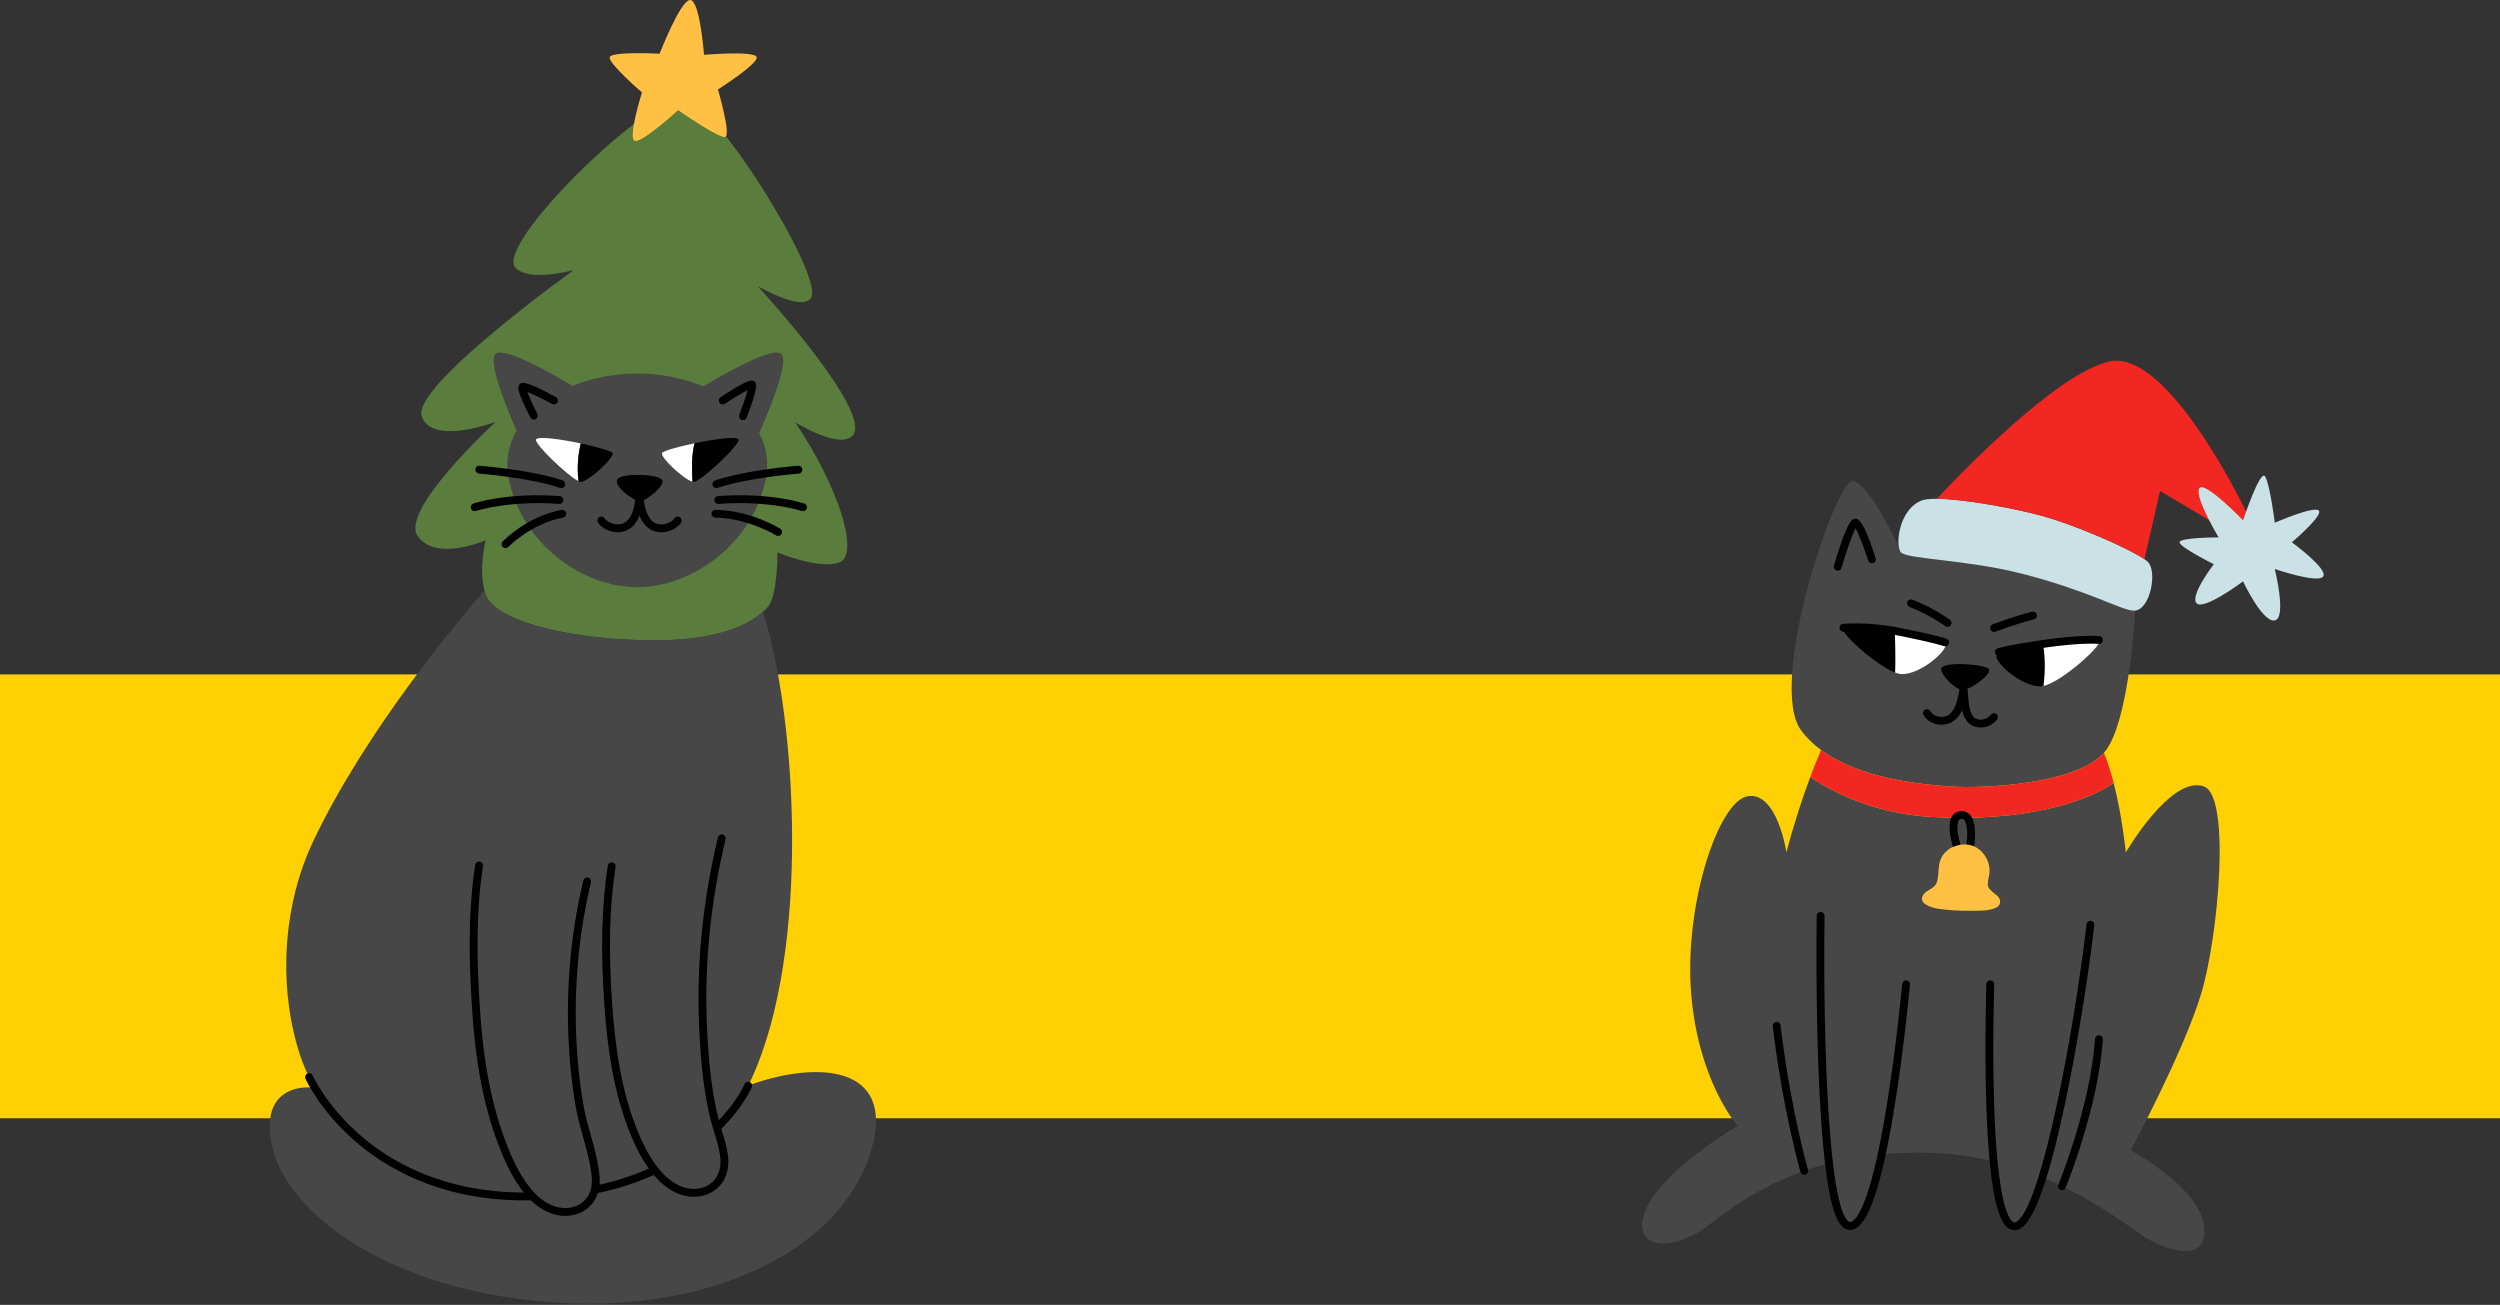
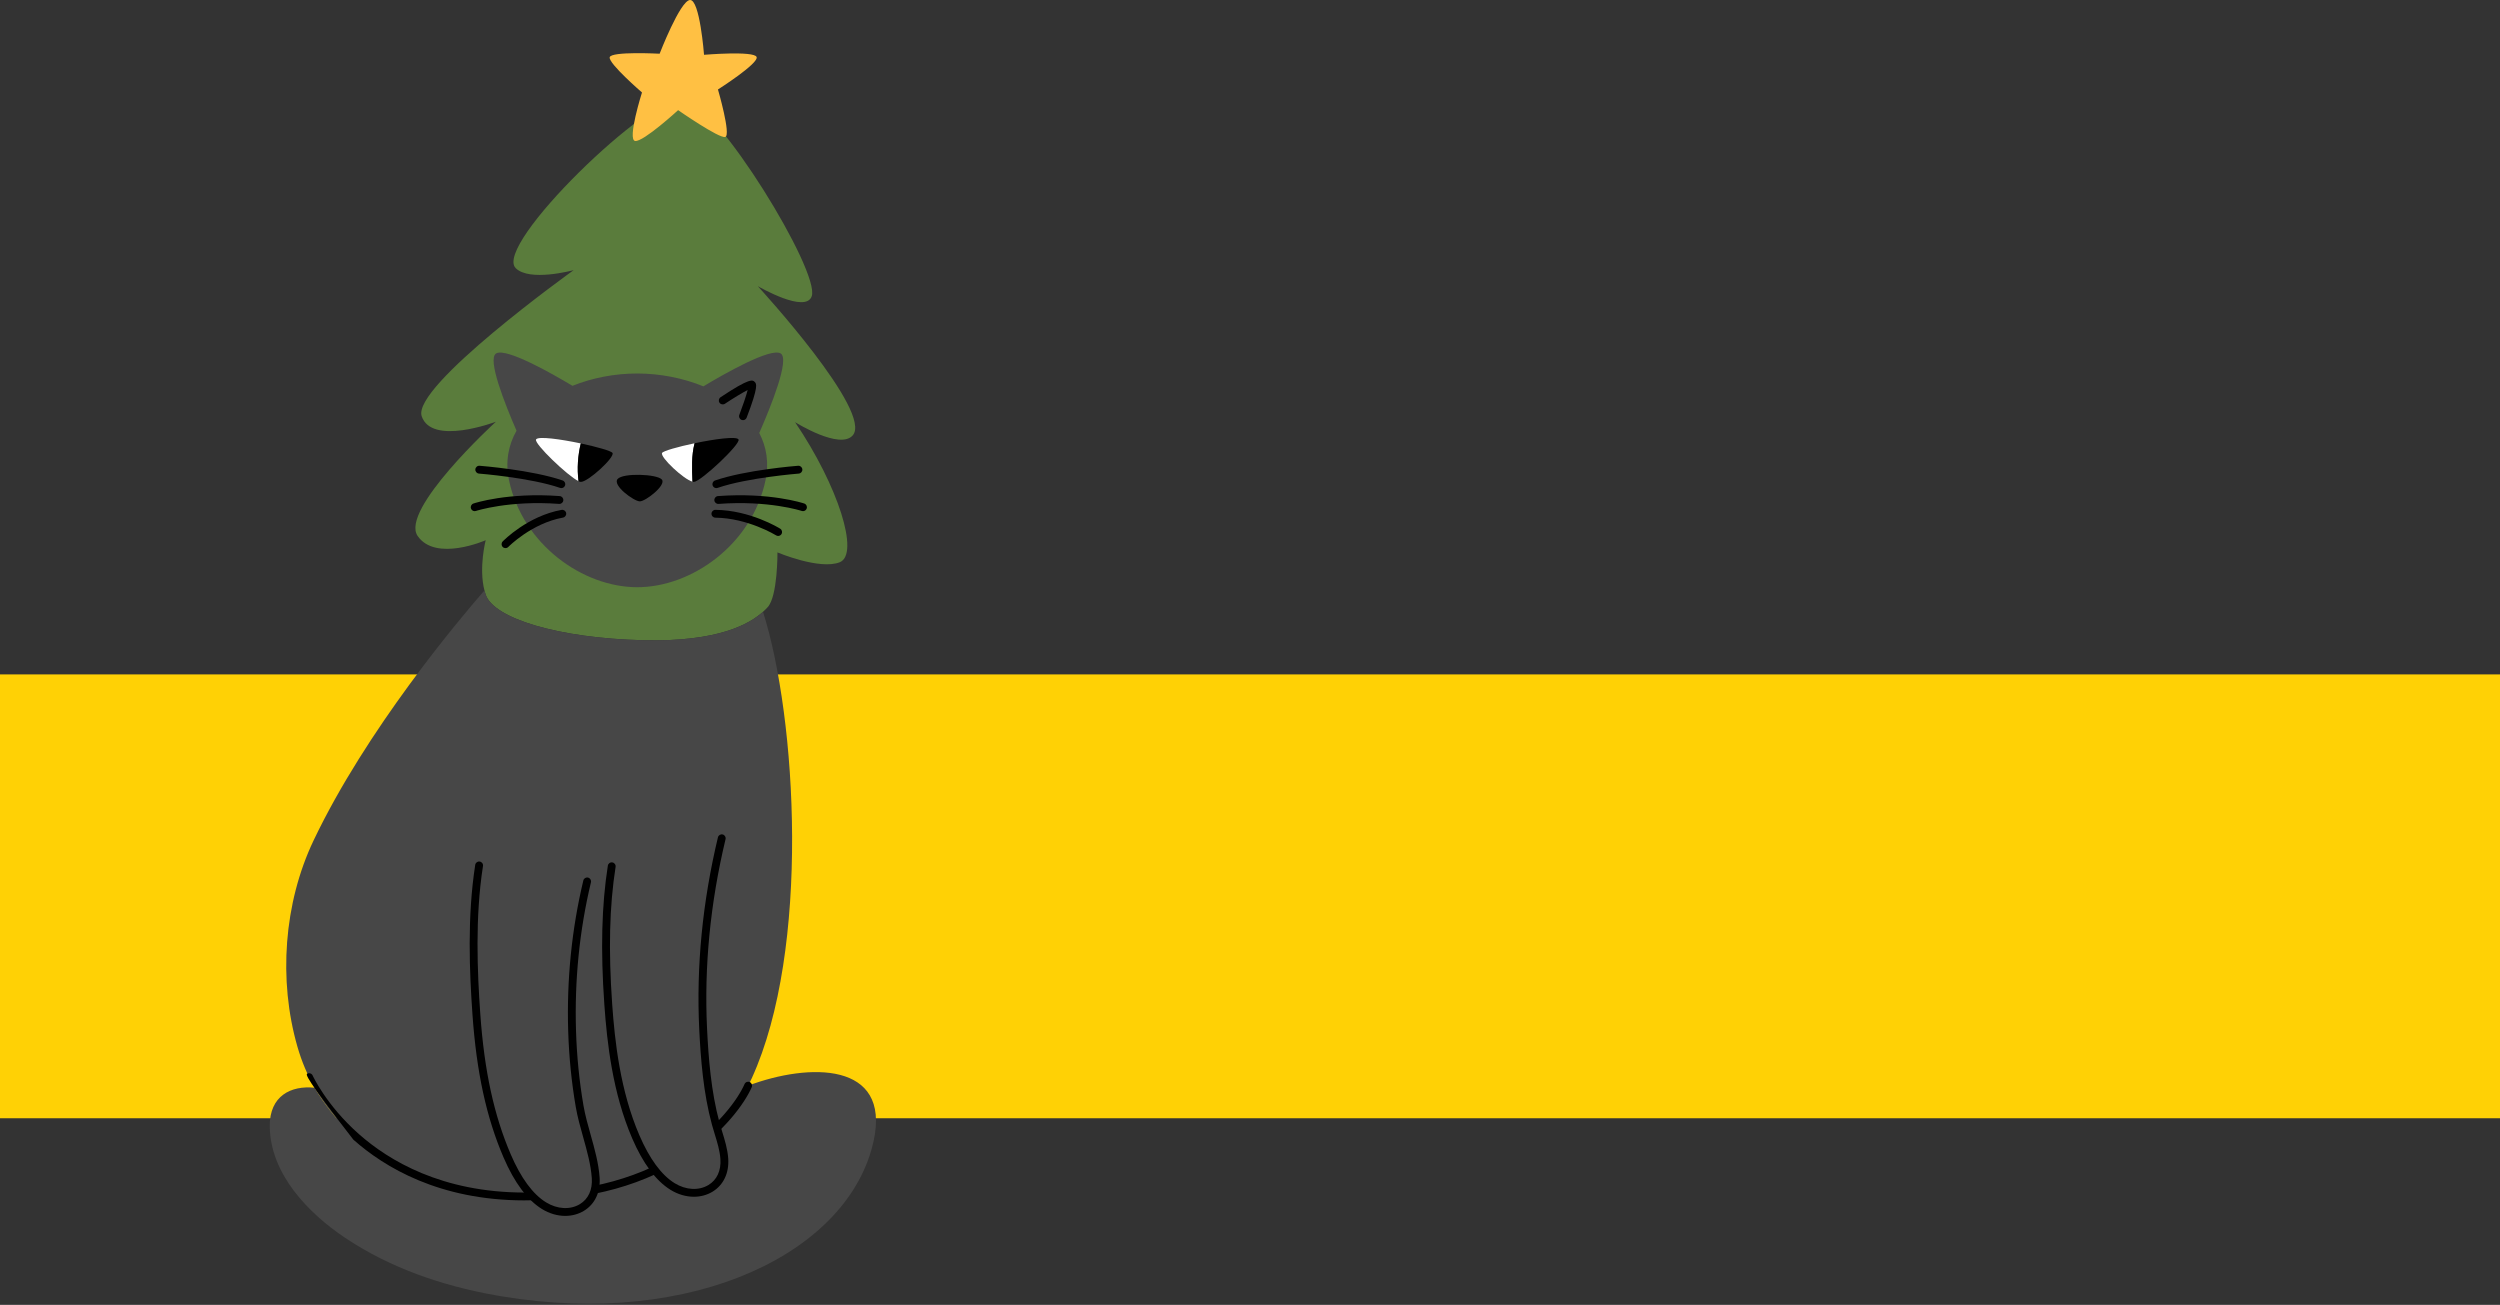
<svg xmlns="http://www.w3.org/2000/svg" width="1594" height="832" viewBox="0 0 1594 832" fill="none">
  <rect x="0" y="0" width="1594" height="832" fill="#333333" stroke="none" />
  <rect x="-3" y="430" width="1597" height="283" fill="#FFD105" />
  <g clip-path="url(#clip0_155_4)">
    <path d="M506.96 269.21C534.58 310.02 548.19 353.37 535.43 358.48C522.67 363.58 495.71 352.22 495.71 352.22C495.71 352.22 495.9 380.16 489.48 387.11C488.68 387.98 487.7 388.98 486.5 390.05C478.06 397.66 458.44 409.33 410.44 408.21C355.59 406.93 314.78 394.18 309.68 379.16C309.37 378.28 309.11 377.37 308.88 376.45C305.16 361.88 309.68 344.44 309.68 344.44C309.68 344.44 277.8 358.47 266.29 341.73C254.89 325.13 315.13 269.84 316.18 268.89C315.4 269.17 275.18 284.3 268.87 265.36C262.54 246.37 364.24 173.33 365.78 172.23C364.88 172.47 337.6 179.75 328.82 170.97C314.21 156.36 415.24 58.9 435.95 62.56C457.63 66.38 522.84 173.04 517.58 188.82C513.8 200.17 483.87 182.86 483.16 182.45C484.21 183.59 557.02 262.9 543.63 277.68C535.36 286.81 507.65 269.61 506.97 269.18L506.96 269.21Z" fill="#5A7C3C" />
    <path d="M484.11 276.09C488.74 284.95 490.44 295.12 488.08 306.28C479.47 347.16 441.02 374.41 406.32 374.41C371.62 374.41 333.17 347.16 324.56 306.28C322.08 294.5 324.1 283.83 329.34 274.62C321.9 257.54 310.49 228.82 316.33 225.36C322.73 221.56 351.73 238.04 365.01 246C377.63 240.91 391.98 238.14 406.32 238.14C420.66 238.14 435.65 241.04 448.48 246.34C461.48 238.52 491.25 221.5 497.75 225.35C503.75 228.91 491.5 259.23 484.11 276.07V276.09Z" fill="#474747" />
    <path d="M370.31 282.73C357.4 279.99 342.9 277.97 341.77 280.22C340.44 282.87 362.04 303.52 368.88 306.8C367.8 298.73 368.46 290.27 370.31 282.72V282.73Z" fill="white" />
    <path d="M390.55 288.83C389.91 287.56 380.62 284.92 370.32 282.73C368.47 290.28 367.82 298.73 368.89 306.81C369.45 307.08 369.92 307.25 370.27 307.26C374.77 307.48 391.99 291.7 390.55 288.83Z" fill="black" />
    <path d="M442.87 282.62C432.36 284.83 422.78 287.53 422.13 288.82C420.78 291.53 436.02 305.72 441.53 307.13C441.18 298.73 440.82 290.49 442.87 282.61V282.62Z" fill="white" />
    <path d="M470.9 280.22C469.79 277.99 455.65 279.94 442.87 282.62C440.82 290.5 441.18 298.74 441.53 307.14C441.86 307.22 442.16 307.27 442.41 307.26C446.91 307.04 472.33 283.09 470.9 280.22Z" fill="black" />
    <path d="M393.79 305.41C390.25 309.42 404.23 319.67 407.96 319.67C411.69 319.67 425.18 309.14 421.94 305.69C418.7 302.24 397.33 301.4 393.79 305.41Z" fill="black" />
-     <path d="M393.9 339.36C393 339.36 392.09 339.28 391.17 339.12C387.02 338.41 383.23 336.16 381.29 333.24C380.52 332.09 380.83 330.54 381.98 329.77C383.13 329 384.68 329.31 385.45 330.46C386.62 332.21 389.26 333.71 392.02 334.18C393.58 334.45 396.56 334.61 399.09 332.71C403.35 329.51 405.26 321.32 405.26 314.63C405.26 313.25 406.38 312.13 407.76 312.13C409.14 312.13 410.26 313.25 410.26 314.63C410.26 317.29 409.87 330.88 402.09 336.71C399.79 338.44 396.95 339.34 393.91 339.34L393.9 339.36Z" fill="black" />
-     <path d="M421.61 339.36C418.57 339.36 415.73 338.46 413.43 336.73C405.65 330.9 405.26 317.31 405.26 314.65C405.26 313.27 406.38 312.15 407.76 312.15C409.14 312.15 410.26 313.27 410.26 314.65C410.26 321.35 412.17 329.53 416.43 332.73C418.96 334.63 421.94 334.46 423.5 334.2C426.26 333.73 428.9 332.23 430.07 330.48C430.84 329.33 432.39 329.02 433.54 329.79C434.69 330.56 435 332.11 434.23 333.26C432.29 336.17 428.5 338.42 424.35 339.14C423.43 339.3 422.52 339.38 421.62 339.38L421.61 339.36Z" fill="black" />
    <path d="M357.91 311.22C357.64 311.22 357.37 311.18 357.1 311.08C338.21 304.57 305.71 301.98 305.38 301.96C304 301.85 302.97 300.65 303.08 299.27C303.19 297.89 304.38 296.86 305.77 296.97C307.13 297.08 339.24 299.63 358.73 306.35C360.04 306.8 360.73 308.22 360.28 309.53C359.92 310.57 358.95 311.22 357.92 311.22H357.91Z" fill="black" />
    <path d="M302.66 325.91C301.61 325.91 300.64 325.25 300.29 324.2C299.85 322.89 300.56 321.48 301.87 321.04C302.75 320.74 323.81 313.85 356.87 316.3C358.25 316.4 359.28 317.6 359.18 318.98C359.08 320.36 357.88 321.39 356.5 321.29C324.52 318.92 303.66 325.71 303.45 325.78C303.19 325.87 302.92 325.91 302.66 325.91Z" fill="black" />
    <path d="M322.3 349.48C321.67 349.48 321.04 349.24 320.56 348.77C319.57 347.81 319.55 346.22 320.51 345.23C321.15 344.57 336.49 329.01 358.07 325.1C359.43 324.86 360.73 325.76 360.98 327.11C361.23 328.46 360.32 329.77 358.97 330.02C338.95 333.65 324.25 348.56 324.11 348.71C323.62 349.21 322.97 349.47 322.32 349.47L322.3 349.48Z" fill="black" />
    <path d="M456.74 311.22C455.7 311.22 454.73 310.57 454.38 309.53C453.93 308.22 454.62 306.8 455.93 306.35C475.42 299.63 507.53 297.07 508.89 296.97C510.26 296.86 511.47 297.89 511.58 299.27C511.69 300.65 510.66 301.85 509.28 301.96C508.95 301.99 476.45 304.57 457.56 311.08C457.29 311.17 457.02 311.22 456.75 311.22H456.74Z" fill="black" />
    <path d="M511.99 325.91C511.73 325.91 511.46 325.87 511.2 325.78C510.99 325.71 490.13 318.91 458.15 321.29C456.77 321.39 455.57 320.36 455.47 318.98C455.37 317.6 456.4 316.4 457.78 316.3C490.84 313.85 511.9 320.74 512.78 321.04C514.09 321.48 514.79 322.89 514.36 324.2C514.01 325.25 513.03 325.91 511.99 325.91Z" fill="black" />
    <path d="M496.15 341.72C495.7 341.72 495.24 341.6 494.83 341.34C494.65 341.23 476.82 330.3 456.11 330.07C454.73 330.05 453.62 328.92 453.64 327.54C453.66 326.16 454.78 325.04 456.17 325.07C478.32 325.33 496.7 336.62 497.47 337.1C498.64 337.83 499 339.37 498.27 340.54C497.8 341.3 496.98 341.72 496.14 341.72H496.15Z" fill="black" />
-     <path d="M340.41 267.56C339.5 267.56 338.63 267.06 338.18 266.2C328.68 247.71 330.19 246.2 331.4 244.99C332.69 243.7 334.15 242.24 354.43 253.16C355.65 253.81 356.1 255.33 355.45 256.55C354.8 257.77 353.28 258.22 352.06 257.57C346.48 254.56 339.9 251.34 336.21 249.9C337.45 253.28 340.12 259.04 342.62 263.92C343.25 265.15 342.77 266.66 341.54 267.29C341.17 267.48 340.78 267.57 340.4 267.57L340.41 267.56Z" fill="black" />
    <path d="M473.74 267.9C473.44 267.9 473.14 267.85 472.84 267.73C471.55 267.23 470.91 265.79 471.4 264.5C473.55 258.91 475.78 252.37 476.71 248.68C473.27 250.4 467.27 254.07 462.21 257.44C461.06 258.21 459.51 257.9 458.74 256.75C457.97 255.6 458.28 254.05 459.43 253.28C478.35 240.67 479.88 242.2 481.23 243.55C482.32 244.64 483.81 246.13 476.06 266.3C475.68 267.29 474.73 267.9 473.73 267.9H473.74Z" fill="black" />
    <path d="M420.58 34.25C420.58 34.25 433.52 0.72 439.86 0.01C446.2 -0.7 448.89 34.94 448.89 34.94C448.89 34.94 480.85 32.27 482.41 36.33C483.98 40.39 457.77 57.05 457.77 57.05C457.77 57.05 466.25 86.16 462.43 87.33C458.61 88.5 432.37 70.23 432.37 70.23C432.37 70.23 410.18 90.6 404.97 89.89C399.76 89.19 409.33 58.96 409.33 58.96C409.33 58.96 387.9 40.46 388.74 36.52C389.58 32.58 420.57 34.25 420.57 34.25H420.58Z" fill="#FFC043" />
    <path d="M479.31 687.53C478.58 689.11 477.82 690.69 477.03 692.22C463.81 717.81 440.98 736.53 414.66 747.99C344.45 778.53 240.36 763.2 200.65 693.56C196.06 685.55 192.36 676.85 189.64 667.39C177.41 624.88 180.91 575.78 199.99 535.77C233.6 465.29 292.1 395.73 308.88 376.47C309.11 377.39 309.37 378.29 309.68 379.18C314.78 394.2 355.59 406.95 410.44 408.23C458.44 409.34 478.06 397.68 486.5 390.08C508.03 457.99 516.83 605.26 479.31 687.54V687.53Z" fill="#474747" />
    <path d="M463.73 712.16C468.83 706.06 473.31 699.4 477.03 692.21C515.92 677.59 567.84 676.93 557.11 727.07C541.81 798.49 442.24 846.95 319.88 826.54C318.51 826.31 317.14 826.08 315.77 825.83C281.86 819.76 248.86 808.5 220.08 789.25C196.43 773.46 172.25 748.33 172 718.05C171.84 698.75 185.48 691.97 200.65 693.54C224.37 735.15 271.08 757.37 319.8 762C352.63 765.12 386.39 760.26 414.65 747.97C433.57 739.74 450.69 727.75 463.73 712.16Z" fill="#474747" />
-     <path d="M334.55 765.37H334.23C280.15 765.3 245.15 744.28 225.3 726.64C203.75 707.49 195.14 688.59 194.79 687.79C194.23 686.53 194.79 685.05 196.05 684.49C197.31 683.93 198.79 684.49 199.35 685.75C199.48 686.03 208.03 704.67 228.8 723.06C247.98 740.04 281.84 760.3 334.23 760.36H334.54C375.34 760.36 410.04 750.73 437.69 731.74C458.03 717.77 470.36 701.17 474.73 691.2C475.28 689.93 476.76 689.36 478.02 689.92C479.28 690.47 479.86 691.95 479.3 693.21C474.66 703.78 461.72 721.3 440.51 735.86C412.01 755.43 376.35 765.36 334.53 765.36L334.55 765.37Z" fill="black" />
+     <path d="M334.55 765.37H334.23C280.15 765.3 245.15 744.28 225.3 726.64C194.23 686.53 194.79 685.05 196.05 684.49C197.31 683.93 198.79 684.49 199.35 685.75C199.48 686.03 208.03 704.67 228.8 723.06C247.98 740.04 281.84 760.3 334.23 760.36H334.54C375.34 760.36 410.04 750.73 437.69 731.74C458.03 717.77 470.36 701.17 474.73 691.2C475.28 689.93 476.76 689.36 478.02 689.92C479.28 690.47 479.86 691.95 479.3 693.21C474.66 703.78 461.72 721.3 440.51 735.86C412.01 755.43 376.35 765.36 334.53 765.36L334.55 765.37Z" fill="black" />
    <path d="M460.18 534.48C450.69 574.16 446.33 615.23 448.32 656.01C449.29 675.99 451.05 697.04 456.33 716.4C458.35 723.78 461.29 731.14 461.82 738.83C463.14 758.09 444.25 766.03 428.85 756.52C417.92 749.78 410.28 736.23 405.36 724.78C393.91 698.15 389.84 669.03 387.83 640.32C385.77 610.94 385.47 581.5 390.03 552.33L460.18 534.48Z" fill="#474747" />
    <path d="M374.36 561.99C366.91 593.12 363.78 625.33 364.78 657.32C365.28 673.4 366.84 689.46 369.57 705.32C372.17 720.44 378.79 735.82 379.83 751.04C381.15 770.3 362.26 778.24 346.86 768.73C335.93 761.99 328.29 748.44 323.37 736.99C311.13 708.53 305.93 677.5 303.76 646.76C301.56 615.57 300.65 582.76 305.49 551.78L374.36 561.98V561.99Z" fill="#474747" />
    <path d="M442.43 763.05C437.45 763.05 432.28 761.57 427.54 758.65C418.21 752.89 409.97 741.83 403.06 725.77C390.62 696.83 387.05 665 385.33 640.5C382.88 605.49 383.59 577.35 387.56 551.95C387.77 550.59 389.05 549.65 390.42 549.87C391.78 550.08 392.72 551.36 392.5 552.73C388.59 577.76 387.9 605.54 390.32 640.16C392.01 664.27 395.5 695.56 407.65 723.8C414.14 738.9 421.72 749.19 430.16 754.4C437.32 758.82 445.57 759.26 451.69 755.57C457.12 752.29 459.83 746.41 459.33 739C458.97 733.68 457.32 728.32 455.72 723.13C455.11 721.15 454.48 719.1 453.93 717.07C448.43 696.92 446.75 674.96 445.83 656.14C443.89 616.24 447.9 575.12 457.75 533.9C458.07 532.56 459.42 531.73 460.76 532.05C462.1 532.37 462.93 533.72 462.61 535.06C452.86 575.81 448.9 616.47 450.82 655.89C451.72 674.44 453.37 696.05 458.75 715.74C459.28 717.7 459.9 719.71 460.5 721.65C462.18 727.11 463.91 732.76 464.32 738.65C464.95 747.88 461.29 755.6 454.28 759.84C450.73 761.98 446.65 763.05 442.43 763.05Z" fill="black" />
    <path d="M360.43 775.26C355.45 775.26 350.28 773.78 345.54 770.86C336.2 765.1 327.97 754.04 321.06 737.98C310.14 712.58 303.84 683.65 301.25 646.94C299.34 619.9 297.82 584.6 303.01 551.4C303.22 550.04 304.5 549.11 305.87 549.32C307.23 549.53 308.17 550.81 307.95 552.18C302.84 584.88 304.35 619.81 306.24 646.59C308.79 682.72 314.96 711.13 325.65 736.01C332.14 751.11 339.71 761.4 348.16 766.61C355.32 771.03 363.57 771.47 369.69 767.78C375.12 764.5 377.83 758.62 377.33 751.21C376.74 742.58 374.23 733.63 371.8 724.97C370.03 718.67 368.2 712.16 367.1 705.74C364.41 690.12 362.79 673.85 362.28 657.39C361.27 624.71 364.52 592.42 371.93 561.4C372.25 560.06 373.59 559.23 374.94 559.55C376.28 559.87 377.11 561.22 376.79 562.56C369.48 593.14 366.27 624.99 367.27 657.23C367.77 673.46 369.37 689.49 372.02 704.88C373.08 711.04 374.87 717.43 376.61 723.6C379.11 732.5 381.69 741.7 382.32 750.85C382.95 760.08 379.29 767.8 372.28 772.04C368.73 774.18 364.65 775.25 360.43 775.25V775.26Z" fill="black" />
  </g>
  <g clip-path="url(#clip1_155_4)">
    <path d="M1160.83 583.96C1160.83 583.96 1157.72 781.68 1179.51 781.68C1201.3 781.68 1215.32 627.55 1215.32 627.55L1160.83 583.96Z" fill="#474747" />
    <path d="M1269.03 627.55C1269.03 627.55 1263.95 775.45 1283.23 781.68C1302.5 787.91 1325.86 649.72 1332.86 589.6L1269.03 627.56V627.55Z" fill="#474747" />
    <path d="M1361.41 389.31C1360.41 405.49 1356.16 459.65 1342.98 478.1C1342.51 478.75 1342 479.39 1341.45 480.01C1323.7 500.08 1264.48 502.96 1243.34 501.45C1225.09 500.14 1186.11 496.65 1161.12 478.21C1156.25 474.61 1151.92 470.46 1148.37 465.65C1126.57 436.07 1170.17 306.85 1181.06 306.85C1190.18 306.85 1205.86 338.49 1210.7 348.79C1210.93 350.18 1211.32 351.28 1211.85 352C1215.31 356.67 1253.81 356.62 1290.03 366.01C1332.06 376.91 1352.01 388.86 1360.09 389.36C1360.54 389.39 1360.96 389.38 1361.4 389.31H1361.41Z" fill="#474747" />
    <path d="M1361.41 389.31C1360.97 389.37 1360.55 389.39 1360.1 389.36C1352.02 388.86 1332.08 376.91 1290.04 366.01C1253.81 356.62 1215.31 356.67 1211.86 352C1211.33 351.28 1210.94 350.18 1210.71 348.79C1209.36 341.05 1212.78 324.58 1224.66 319.3C1226.7 318.4 1230.3 318.02 1234.92 318.04C1251.86 318.15 1282.59 323.74 1300.95 328.64C1322.42 334.37 1356.95 349.42 1367.32 356.55C1368.22 357.16 1368.94 357.72 1369.45 358.22C1375.47 363.95 1371.41 387.96 1361.42 389.31H1361.41Z" fill="#CAE1E5" />
    <path d="M1434.83 331.75L1427.05 342.65L1377.23 313.07C1377.23 313.07 1371.81 336.91 1367.31 356.55C1356.94 349.42 1322.41 334.37 1300.94 328.64C1282.58 323.74 1251.85 318.15 1234.91 318.04C1250.99 300.87 1311.03 238.59 1344.54 230.56C1383.46 221.22 1434.84 331.75 1434.84 331.75H1434.83Z" fill="#F22722" />
    <path d="M1411.48 359.78C1411.48 359.78 1395.91 380.02 1400.58 384.69C1405.25 389.36 1430.16 370.68 1430.16 370.68C1430.16 370.68 1442.61 397.15 1450.4 395.59C1458.18 394.03 1450.4 362.8 1450.4 362.8C1450.4 362.8 1477.86 372.23 1481.26 367.56C1484.65 362.89 1461.3 345.76 1461.3 345.76C1461.3 345.76 1481.54 328.63 1478.43 325.52C1475.32 322.41 1450.41 333.3 1450.41 333.3C1450.41 333.3 1447.3 308.39 1444.18 303.72C1441.06 299.05 1430.17 331.74 1430.17 331.74C1430.17 331.74 1404.92 305.57 1402.15 311.5C1399.38 317.43 1414.6 342.64 1414.6 342.64C1414.6 342.64 1389.69 342.64 1389.69 345.75C1389.69 348.86 1411.49 359.76 1411.49 359.76L1411.48 359.78Z" fill="#CAE1E5" />
    <path d="M1405.25 781.68C1408.36 806.59 1380.34 797.25 1366.33 787.91C1349.48 776.69 1299.39 736.53 1229.33 734.98C1159.27 733.42 1118.79 758.33 1090.77 780.13C1062.75 801.93 1037.84 794.14 1050.29 769.23C1062.74 744.32 1107.89 717.85 1107.89 717.85C1107.89 717.85 1082.98 689.83 1078.31 633.78C1073.64 577.73 1095.44 510.79 1114.34 507.68C1133.24 504.57 1139.03 543.49 1139.03 543.49C1143.98 524.37 1149.59 507.84 1154.21 495.49C1168.44 504.94 1194.98 518.7 1231.12 520.85C1291.1 524.4 1331.13 510.92 1347.65 499.12C1353.18 520.64 1355.43 543.49 1355.43 543.49C1355.43 543.49 1384.29 493.84 1405.25 501.46C1422.38 507.69 1414.59 596.43 1403.54 633.34C1392.49 670.25 1358.55 733.43 1358.55 733.43C1358.55 733.43 1402.14 756.78 1405.26 781.69L1405.25 781.68Z" fill="#474747" />
    <path d="M1347.65 499.12C1331.13 510.92 1291.11 524.4 1231.12 520.85C1194.99 518.7 1168.44 504.94 1154.21 495.49C1156.98 488.13 1159.39 482.26 1161.12 478.21C1186.11 496.66 1225.09 500.15 1243.34 501.45C1264.48 502.96 1323.7 500.08 1341.45 480.01C1343.86 485.75 1345.9 492.37 1347.65 499.11V499.12Z" fill="#F22722" />
    <path d="M1179.51 784.18C1177.7 784.18 1176.02 783.4 1174.51 781.87C1171.52 778.83 1162.41 769.58 1159.21 675.16C1157.64 628.91 1158.32 584.36 1158.32 583.92C1158.34 582.55 1159.46 581.46 1160.82 581.46H1160.86C1162.24 581.48 1163.34 582.62 1163.32 584C1162.55 633.11 1163.69 763.76 1178.07 778.36C1178.6 778.9 1179.08 779.18 1179.5 779.18C1182.2 779.18 1191.87 773.78 1203.11 704.24C1209.25 666.23 1212.79 627.71 1212.82 627.33C1212.94 625.95 1214.17 624.93 1215.54 625.07C1216.92 625.19 1217.93 626.41 1217.8 627.79C1217.77 628.18 1214.22 666.85 1208.05 705.03C1196.58 775.99 1186.27 784.2 1179.51 784.2V784.18Z" fill="black" />
    <path d="M1284.5 784.38C1283.71 784.38 1283.02 784.24 1282.46 784.06C1276.57 782.16 1268.49 771.62 1266.4 702.36C1265.27 664.96 1266.52 627.84 1266.53 627.47C1266.58 626.09 1267.75 624.98 1269.11 625.06C1270.49 625.11 1271.57 626.26 1271.52 627.64C1271.51 628.01 1270.27 664.99 1271.39 702.23C1273.46 770.64 1281.55 778.52 1283.99 779.3C1284.38 779.43 1284.95 779.49 1285.92 778.87C1301.48 768.87 1322.08 660.44 1330.37 589.31C1330.53 587.94 1331.78 586.95 1333.14 587.12C1334.51 587.28 1335.49 588.52 1335.33 589.89C1332.31 615.84 1325.68 660.87 1316.95 702.36C1306.86 750.32 1297.33 777.48 1288.62 783.08C1287.09 784.06 1285.68 784.38 1284.49 784.38H1284.5Z" fill="black" />
    <path d="M1256.22 541.78C1256.08 541.78 1255.95 541.77 1255.81 541.75C1254.45 541.52 1253.53 540.24 1253.75 538.88C1254.52 534.21 1254.85 525.76 1252.45 522.94C1251.97 522.37 1251.44 522.13 1250.68 522.13C1249.69 522.13 1249.3 522.48 1249.02 522.85C1247.14 525.4 1248.37 533.29 1249.85 538.08C1250.26 539.4 1249.52 540.8 1248.2 541.21C1246.88 541.62 1245.48 540.88 1245.07 539.56C1244.35 537.23 1240.97 525.35 1245 519.89C1246.33 518.09 1248.29 517.14 1250.68 517.14C1252.91 517.14 1254.84 518.03 1256.27 519.72C1260.93 525.22 1258.93 538.25 1258.69 539.71C1258.49 540.93 1257.43 541.8 1256.23 541.8L1256.22 541.78Z" fill="black" />
    <path d="M1302.97 437.36C1302.24 437.53 1301.55 437.62 1300.95 437.62C1290.05 437.62 1274.48 425.17 1272.93 418.94C1272.14 415.78 1286.94 412.7 1302.68 410.58C1303.65 416.26 1304.49 425.56 1302.98 437.36H1302.97Z" fill="black" />
    <path d="M1302.97 437.36C1304.48 425.56 1303.64 416.26 1302.67 410.58C1318.81 408.42 1335.94 407.25 1338.31 408.04C1342.72 409.5 1315.22 434.55 1302.97 437.36Z" fill="white" />
    <path d="M1274.48 418.32C1273.56 418.32 1272.68 417.81 1272.24 416.94C1271.62 415.7 1272.12 414.2 1273.36 413.59C1273.94 413.3 1278.06 411.67 1302.31 408.11C1327.14 404.46 1338.11 405.51 1338.57 405.56C1339.94 405.7 1340.94 406.93 1340.8 408.3C1340.66 409.67 1339.42 410.67 1338.06 410.53C1337.96 410.53 1327.13 409.51 1303.04 413.05C1280.05 416.43 1275.81 417.98 1275.51 418.1C1275.18 418.25 1274.83 418.32 1274.48 418.32Z" fill="black" />
    <path d="M1262.81 463.89C1260.7 463.89 1258.62 463.36 1256.81 462.25C1253.56 460.24 1251.92 456.72 1251.01 452.81C1249.92 455.25 1248.42 457.48 1246.23 459.25C1243.25 461.65 1239.05 462.61 1234.99 461.81C1231.24 461.07 1228.11 458.89 1226.42 455.82C1225.75 454.61 1226.19 453.09 1227.4 452.42C1228.61 451.75 1230.13 452.19 1230.8 453.4C1231.79 455.2 1233.62 456.44 1235.95 456.9C1238.54 457.41 1241.27 456.82 1243.08 455.35C1246.76 452.39 1247.92 446.7 1248.95 441.67C1249.15 440.7 1249.34 439.75 1249.55 438.84C1249.82 437.65 1250.9 436.82 1252.13 436.9C1253.35 436.97 1254.34 437.91 1254.47 439.12C1254.59 440.26 1254.69 441.51 1254.78 442.83C1255.18 448.27 1255.72 455.71 1259.41 458C1262.02 459.61 1266.78 459.05 1269.41 455.65C1270.26 454.56 1271.83 454.36 1272.92 455.21C1274.01 456.06 1274.21 457.63 1273.36 458.72C1270.77 462.06 1266.72 463.9 1262.78 463.9L1262.81 463.89Z" fill="black" />
    <path d="M1237.89 425.94C1236.33 429.05 1246.66 440.48 1252.01 439.83C1257.35 439.18 1269.81 429.84 1268.25 426.72C1266.69 423.61 1240.09 421.54 1237.89 425.94Z" fill="black" />
    <path d="M1271.42 402.94C1270.42 402.94 1269.48 402.34 1269.09 401.35C1268.59 400.06 1269.22 398.61 1270.51 398.11C1271.02 397.91 1283.21 393.16 1295.67 390.04C1297 389.71 1298.37 390.52 1298.7 391.86C1299.03 393.2 1298.22 394.56 1296.88 394.89C1284.72 397.93 1272.45 402.72 1272.33 402.76C1272.03 402.88 1271.72 402.93 1271.42 402.93V402.94Z" fill="black" />
    <path d="M1208.33 428.82C1195.25 423.82 1171.23 401.62 1175.37 400.25C1177.6 399.5 1192.84 400.48 1208.06 402.4C1208.15 404.07 1208.84 417.59 1208.32 428.82H1208.33Z" fill="black" />
    <path d="M1240.76 411.15C1239.2 417.38 1223.63 429.83 1212.74 429.83C1212.13 429.83 1211.45 429.74 1210.72 429.57C1209.97 429.4 1209.18 429.15 1208.34 428.82C1208.85 417.6 1208.17 404.07 1208.08 402.4C1209.06 402.52 1210.04 402.66 1211.02 402.79C1226.76 404.91 1241.57 407.99 1240.77 411.15H1240.76Z" fill="white" />
    <path d="M1240.23 412.1C1239.95 412.1 1239.66 412.05 1239.38 411.95C1239.25 411.9 1232.88 409.69 1210.51 405.25C1190.52 401.27 1175.76 402.73 1175.62 402.75C1174.24 402.88 1173.02 401.89 1172.88 400.52C1172.74 399.15 1173.74 397.92 1175.11 397.78C1175.74 397.71 1190.77 396.23 1211.49 400.35C1234.55 404.93 1240.82 407.16 1241.08 407.25C1242.38 407.72 1243.05 409.15 1242.58 410.45C1242.21 411.47 1241.25 412.1 1240.23 412.1Z" fill="black" />
    <path d="M1241.78 399.64C1241.28 399.64 1240.77 399.49 1240.33 399.17C1240.22 399.09 1229.54 391.52 1217.55 387.02C1216.26 386.54 1215.6 385.09 1216.09 383.8C1216.58 382.51 1218.02 381.85 1219.31 382.34C1231.93 387.07 1242.78 394.78 1243.24 395.1C1244.36 395.9 1244.62 397.46 1243.82 398.59C1243.33 399.27 1242.56 399.64 1241.78 399.64Z" fill="black" />
    <path d="M1171.73 363.84C1171.5 363.84 1171.26 363.81 1171.02 363.74C1169.69 363.35 1168.94 361.96 1169.33 360.64C1174.7 342.39 1178.8 332.44 1181.51 331.09C1182.36 330.66 1183.33 330.64 1184.24 331.03C1187.95 332.61 1192.63 345.44 1195.91 355.93C1196.32 357.25 1195.59 358.65 1194.27 359.06C1192.95 359.47 1191.55 358.74 1191.14 357.42C1188.64 349.41 1185.14 340.26 1183.07 336.81C1180.91 340.91 1177.02 352.2 1174.12 362.05C1173.8 363.14 1172.8 363.85 1171.72 363.85L1171.73 363.84Z" fill="black" />
    <path d="M1250.97 538.48C1243.66 539.29 1237.71 543.84 1236.42 551.19C1235.74 555.05 1236.21 559.27 1234.75 562.97C1233.34 566.56 1228.65 567.31 1226.5 570.23C1222.21 576.05 1231.75 578.82 1235.65 579.4C1242.82 580.47 1250.13 580.82 1257.38 580.71C1262.39 580.63 1268.44 580.94 1273.03 578.51C1274.03 577.98 1274.9 577.1 1275.15 575.99C1276.41 570.27 1267.32 569.05 1267.39 563.79C1267.44 560.64 1268.68 557.76 1268.55 554.52C1268.41 551.18 1267.31 548.07 1265.41 545.33C1262.08 540.53 1256.88 537.83 1250.99 538.49L1250.97 538.48Z" fill="#FFC043" />
    <path d="M1150.36 749.05C1149.27 749.05 1148.27 748.33 1147.96 747.24C1147.85 746.84 1136.5 706.84 1130.32 654.32C1130.16 652.95 1131.14 651.71 1132.51 651.55C1133.88 651.38 1135.12 652.37 1135.28 653.74C1141.41 705.84 1152.65 745.48 1152.76 745.87C1153.14 747.2 1152.37 748.58 1151.04 748.96C1150.81 749.03 1150.58 749.06 1150.35 749.06L1150.36 749.05Z" fill="black" />
-     <path d="M1314.71 758.83C1314.39 758.83 1314.07 758.77 1313.75 758.64C1312.47 758.11 1311.87 756.65 1312.4 755.37C1312.6 754.88 1332.76 705.85 1335.81 662.41C1335.91 661.03 1337.11 660 1338.48 660.09C1339.86 660.19 1340.9 661.38 1340.8 662.76C1337.69 707.02 1317.23 756.79 1317.02 757.28C1316.62 758.24 1315.69 758.82 1314.71 758.82V758.83Z" fill="black" />
  </g>
  <defs>
    <clipPath id="clip0_155_4">
      <rect width="386.54" height="831.24" fill="white" transform="translate(172)" />
    </clipPath>
    <clipPath id="clip1_155_4">
-       <rect width="434.6" height="567.67" fill="white" transform="translate(1047 230)" />
-     </clipPath>
+       </clipPath>
  </defs>
</svg>